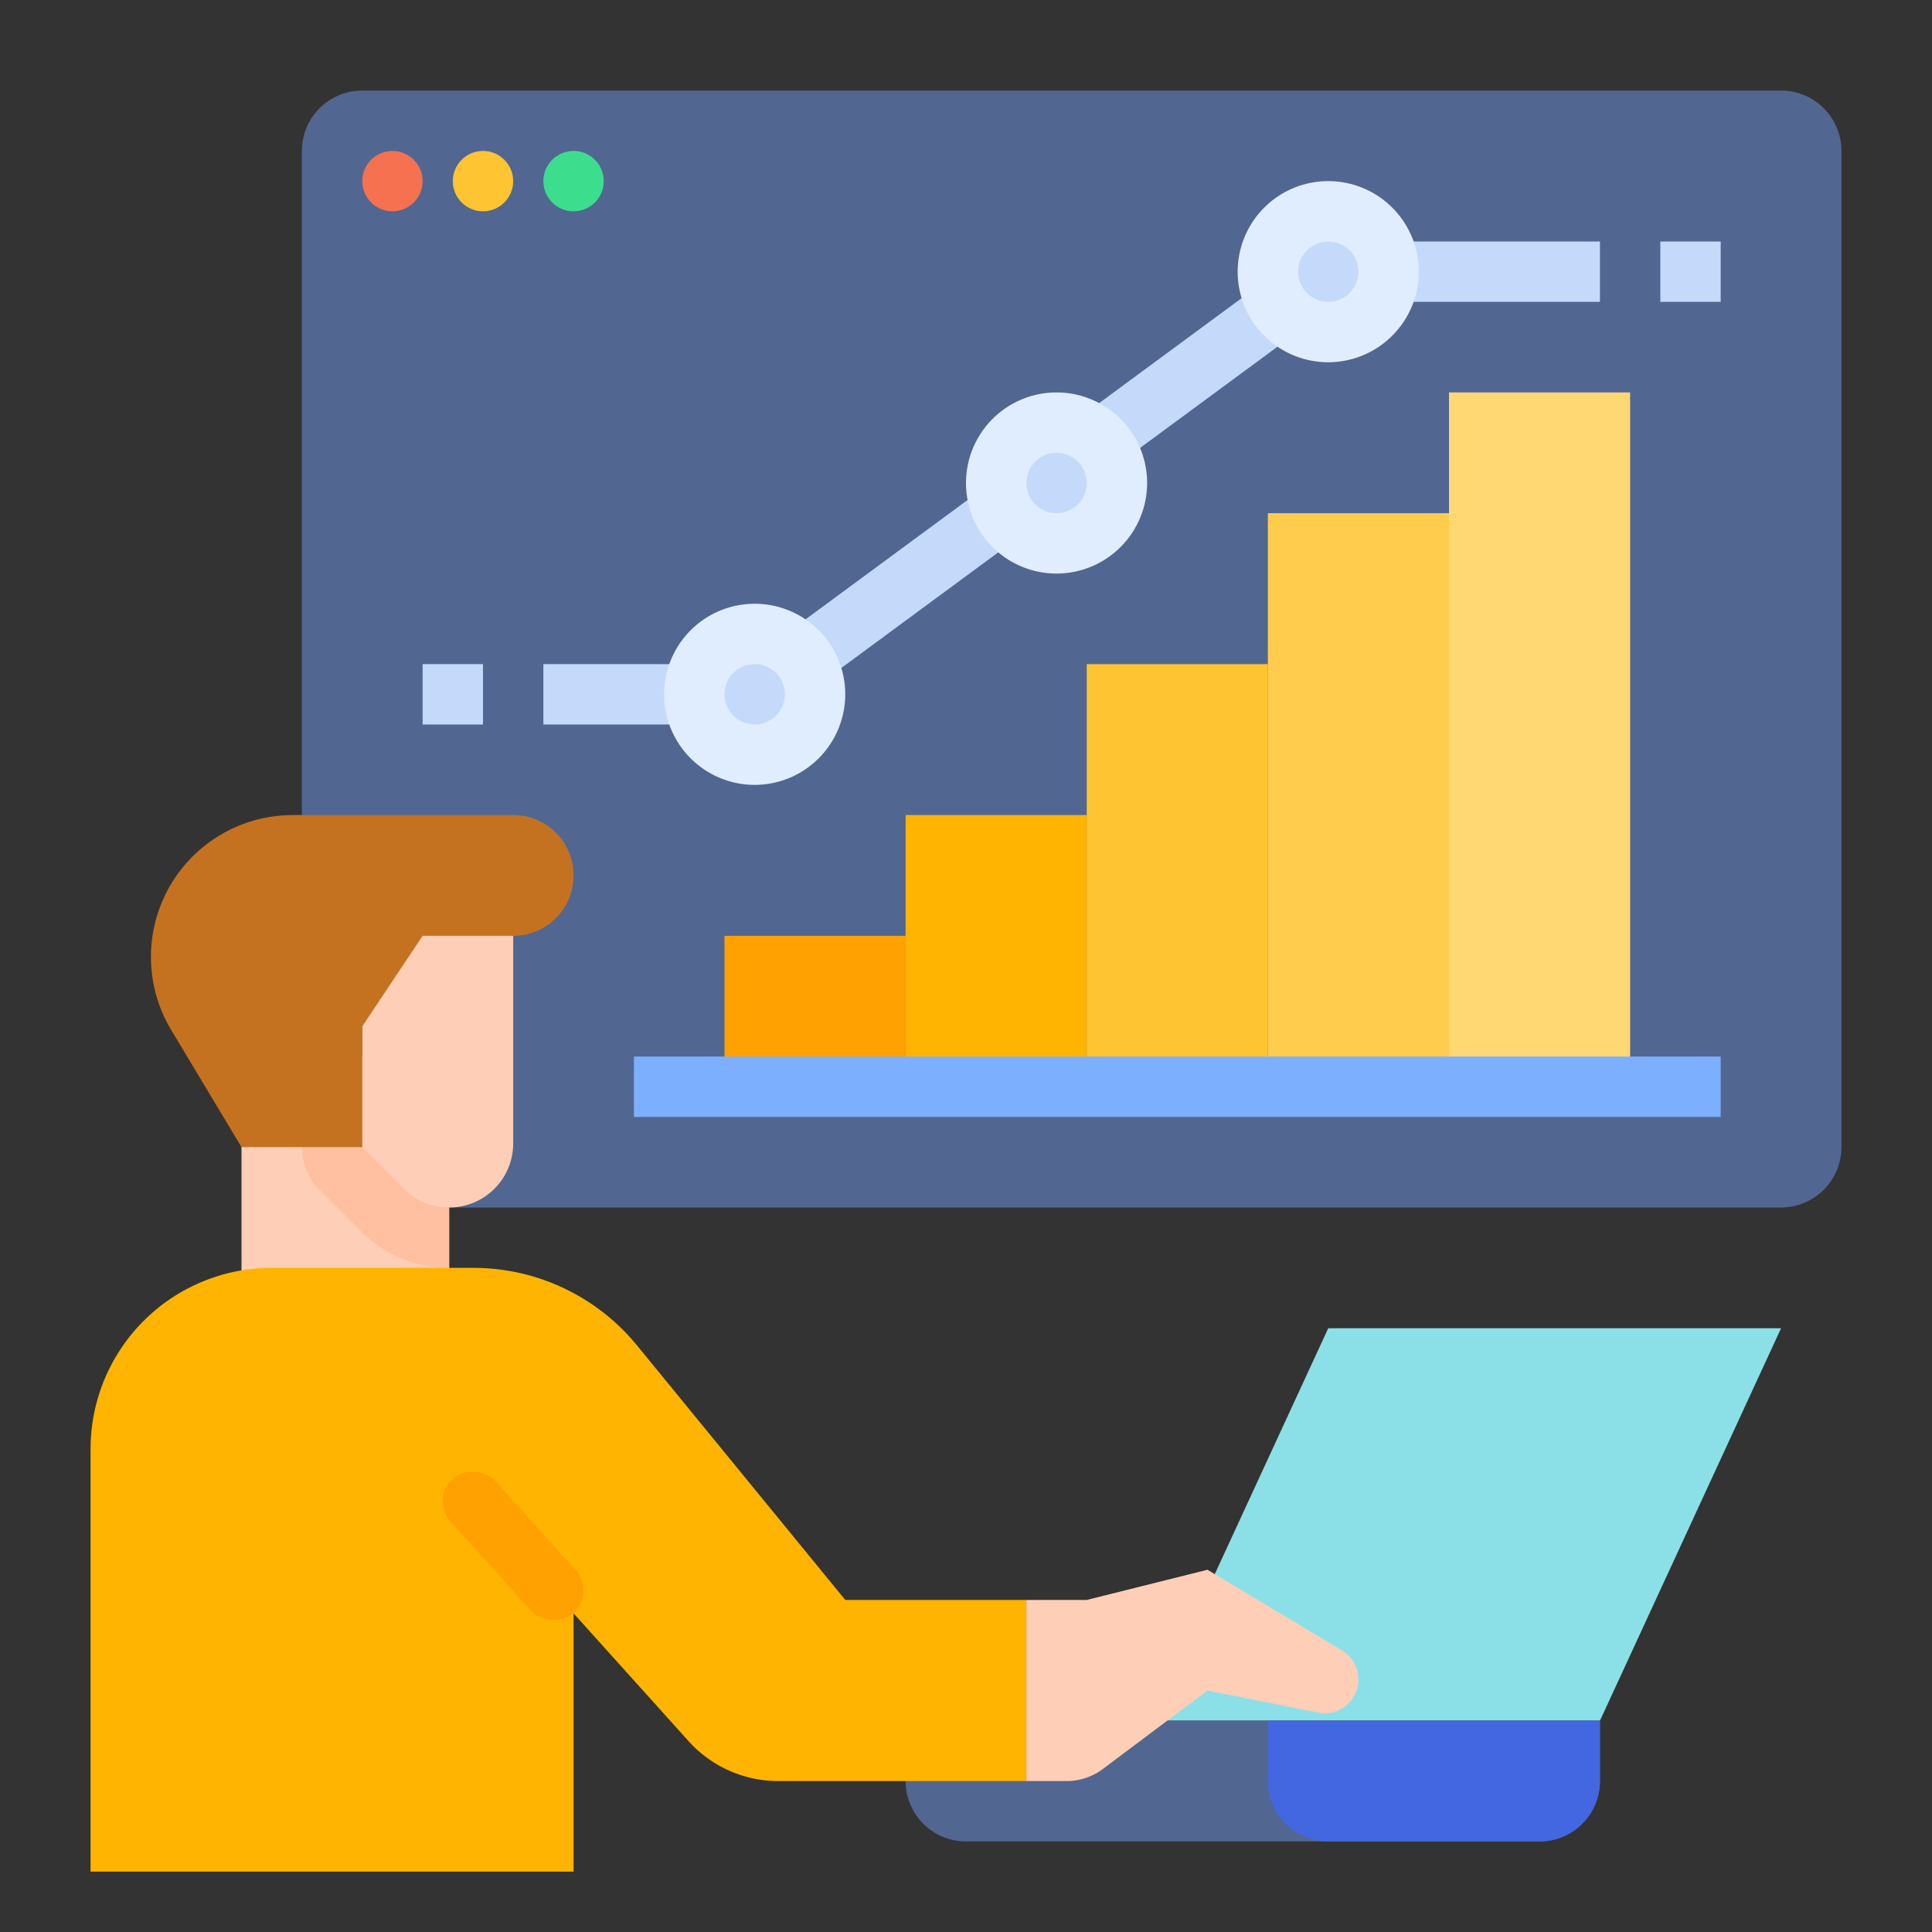
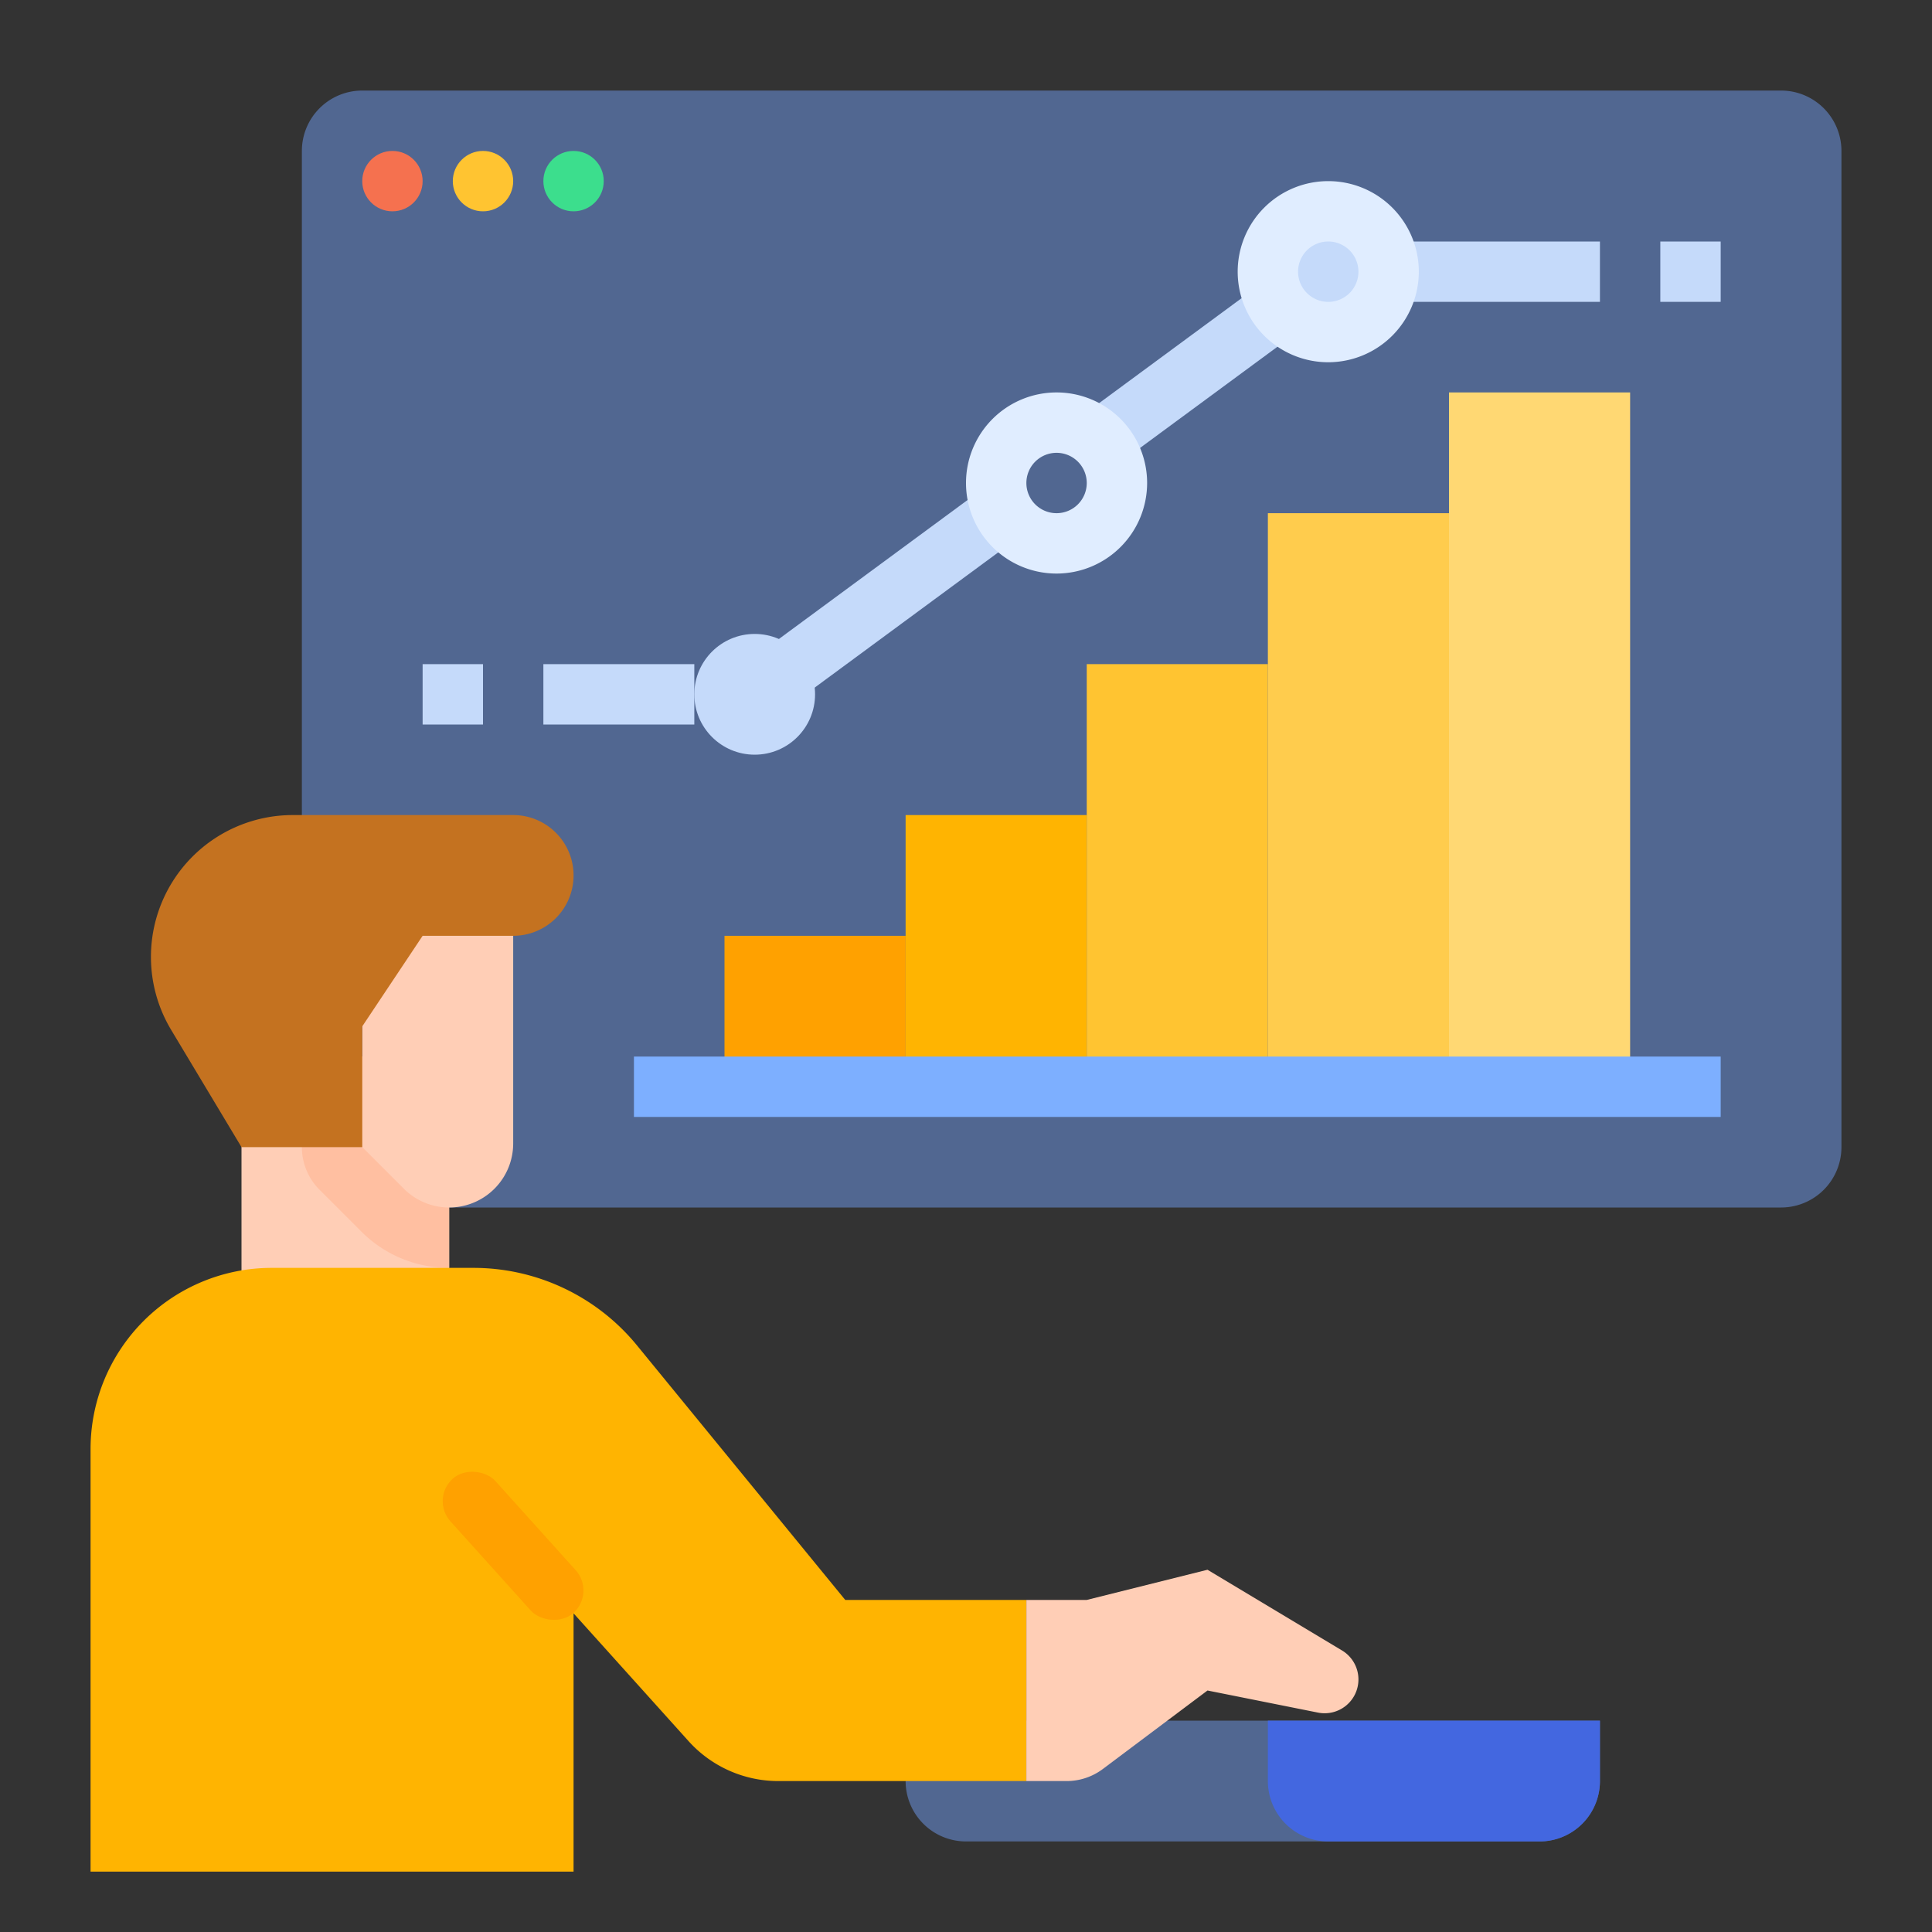
<svg xmlns="http://www.w3.org/2000/svg" version="1.1" width="512" height="512" x="0" y="0" viewBox="0 0 512 512" style="enable-background:new 0 0 512 512" xml:space="preserve" class="">
  <rect x="0" y="0" width="512" height="512" fill="#333333" stroke="none" />
  <g>
    <path fill="#516791" d="M80 40a16 16 0 0 1 16-16h376a16 16 0 0 1 16 16v264a16 16 0 0 1-16 16H80z" opacity="1" data-original="#548aff" class="" />
    <g fill="#c5dafa">
      <path d="M144 176h40v16h-40zM360 64h64v16h-64zM283.221 112.77l53.14-39.146 9.488 12.88-53.14 39.145zM206.07 169.593l54.283-39.987 9.488 12.88-54.282 39.987zM440 64h16v16h-16zM112 176h16v16h-16z" fill="#c5dafa" opacity="1" data-original="#c5dafa" />
    </g>
-     <path fill="#8be0e8" d="m424 456 48-104H352l-48 104z" opacity="1" data-original="#8be0e8" />
    <path fill="#516791" d="M240 456h184v16a16 16 0 0 1-16 16H256a16 16 0 0 1-16-16z" opacity="1" data-original="#548aff" class="" />
    <path fill="#ffceb6" d="M64 280h55.03v72H64z" opacity="1" data-original="#ffceb6" />
    <path fill="#ffbfa1" d="M119.03 280v56a32.72 32.72 0 0 1-23.31-9.66l-11.03-11.03A16.002 16.002 0 0 1 80 304v-24z" opacity="1" data-original="#ffbfa1" />
    <path fill="#ffceb6" d="M136 240v63.03A16.97 16.97 0 0 1 119.03 320a16.97 16.97 0 0 1-12-4.97L96 304v-64z" opacity="1" data-original="#ffceb6" />
    <path fill="#c47220" d="m64 304-18.643-31.072A37.589 37.589 0 0 1 40 253.588 37.589 37.589 0 0 1 77.589 216H136a16 16 0 0 1 16 16 16 16 0 0 1-16 16h-24l-16 24v32z" opacity="1" data-original="#c47220" />
    <path fill="#ffb401" d="M272 472h-65.748a32 32 0 0 1-23.786-10.593L152 427.556V496H24V384a48 48 0 0 1 48-48h53.463a56 56 0 0 1 43.341 20.539L224 424h48z" opacity="1" data-original="#ffb401" />
    <path fill="#ffceb6" d="M272 472v-48h16l32-8 35.65 21.39a8.959 8.959 0 0 1 4.35 7.682 8.959 8.959 0 0 1-10.716 8.785L320 448l-27.733 20.8a16 16 0 0 1-9.6 3.2z" opacity="1" data-original="#ffceb6" />
    <path fill="#4367e0" d="M408 488h-56a16 16 0 0 1-16-16v-16h88v16a16 16 0 0 1-16 16z" opacity="1" data-original="#4367e0" />
    <path fill="#ffa100" d="M192 248h48v40h-48z" opacity="1" data-original="#ffa100" />
    <path fill="#ffb401" d="M240 216h48v72h-48z" opacity="1" data-original="#ffb401" />
    <path fill="#ffc431" d="M288 176h48v112h-48z" opacity="1" data-original="#ffc431" />
    <path fill="#ffcc4d" d="M336 136h48v152h-48z" opacity="1" data-original="#ffcc4d" />
    <path fill="#ffd873" d="M384 104h48v184h-48z" opacity="1" data-original="#ffd873" />
    <path fill="#7dafff" d="M168 280h288v16H168z" opacity="1" data-original="#7dafff" />
    <circle cx="200" cy="184" r="16" fill="#c5dafa" opacity="1" data-original="#c5dafa" />
-     <path fill="#e0edff" d="M200 208a24 24 0 1 1 24-24 24.027 24.027 0 0 1-24 24zm0-32a8 8 0 1 0 8 8 8.01 8.01 0 0 0-8-8z" opacity="1" data-original="#e0edff" />
-     <circle cx="280" cy="128" r="16" fill="#c5dafa" opacity="1" data-original="#c5dafa" />
    <path fill="#e0edff" d="M280 152a24 24 0 1 1 24-24 24.027 24.027 0 0 1-24 24zm0-32a8 8 0 1 0 8 8 8.01 8.01 0 0 0-8-8z" opacity="1" data-original="#e0edff" />
    <circle cx="352" cy="72" r="16" fill="#c5dafa" opacity="1" data-original="#c5dafa" />
    <path fill="#e0edff" d="M352 96a24 24 0 1 1 24-24 24.027 24.027 0 0 1-24 24zm0-32a8 8 0 1 0 8 8 8.01 8.01 0 0 0-8-8z" opacity="1" data-original="#e0edff" />
    <circle cx="104" cy="48" r="8" fill="#f5714f" opacity="1" data-original="#f5714f" />
    <circle cx="128" cy="48" r="8" fill="#ffc431" opacity="1" data-original="#ffc431" />
    <circle cx="152" cy="48" r="8" fill="#3cde8d" opacity="1" data-original="#3cde8d" />
    <rect width="16" height="47.835" x="128" y="385.86" fill="#ffa100" rx="8" transform="rotate(-42.01 135.823 409.748)" opacity="1" data-original="#ffa100" />
  </g>
</svg>